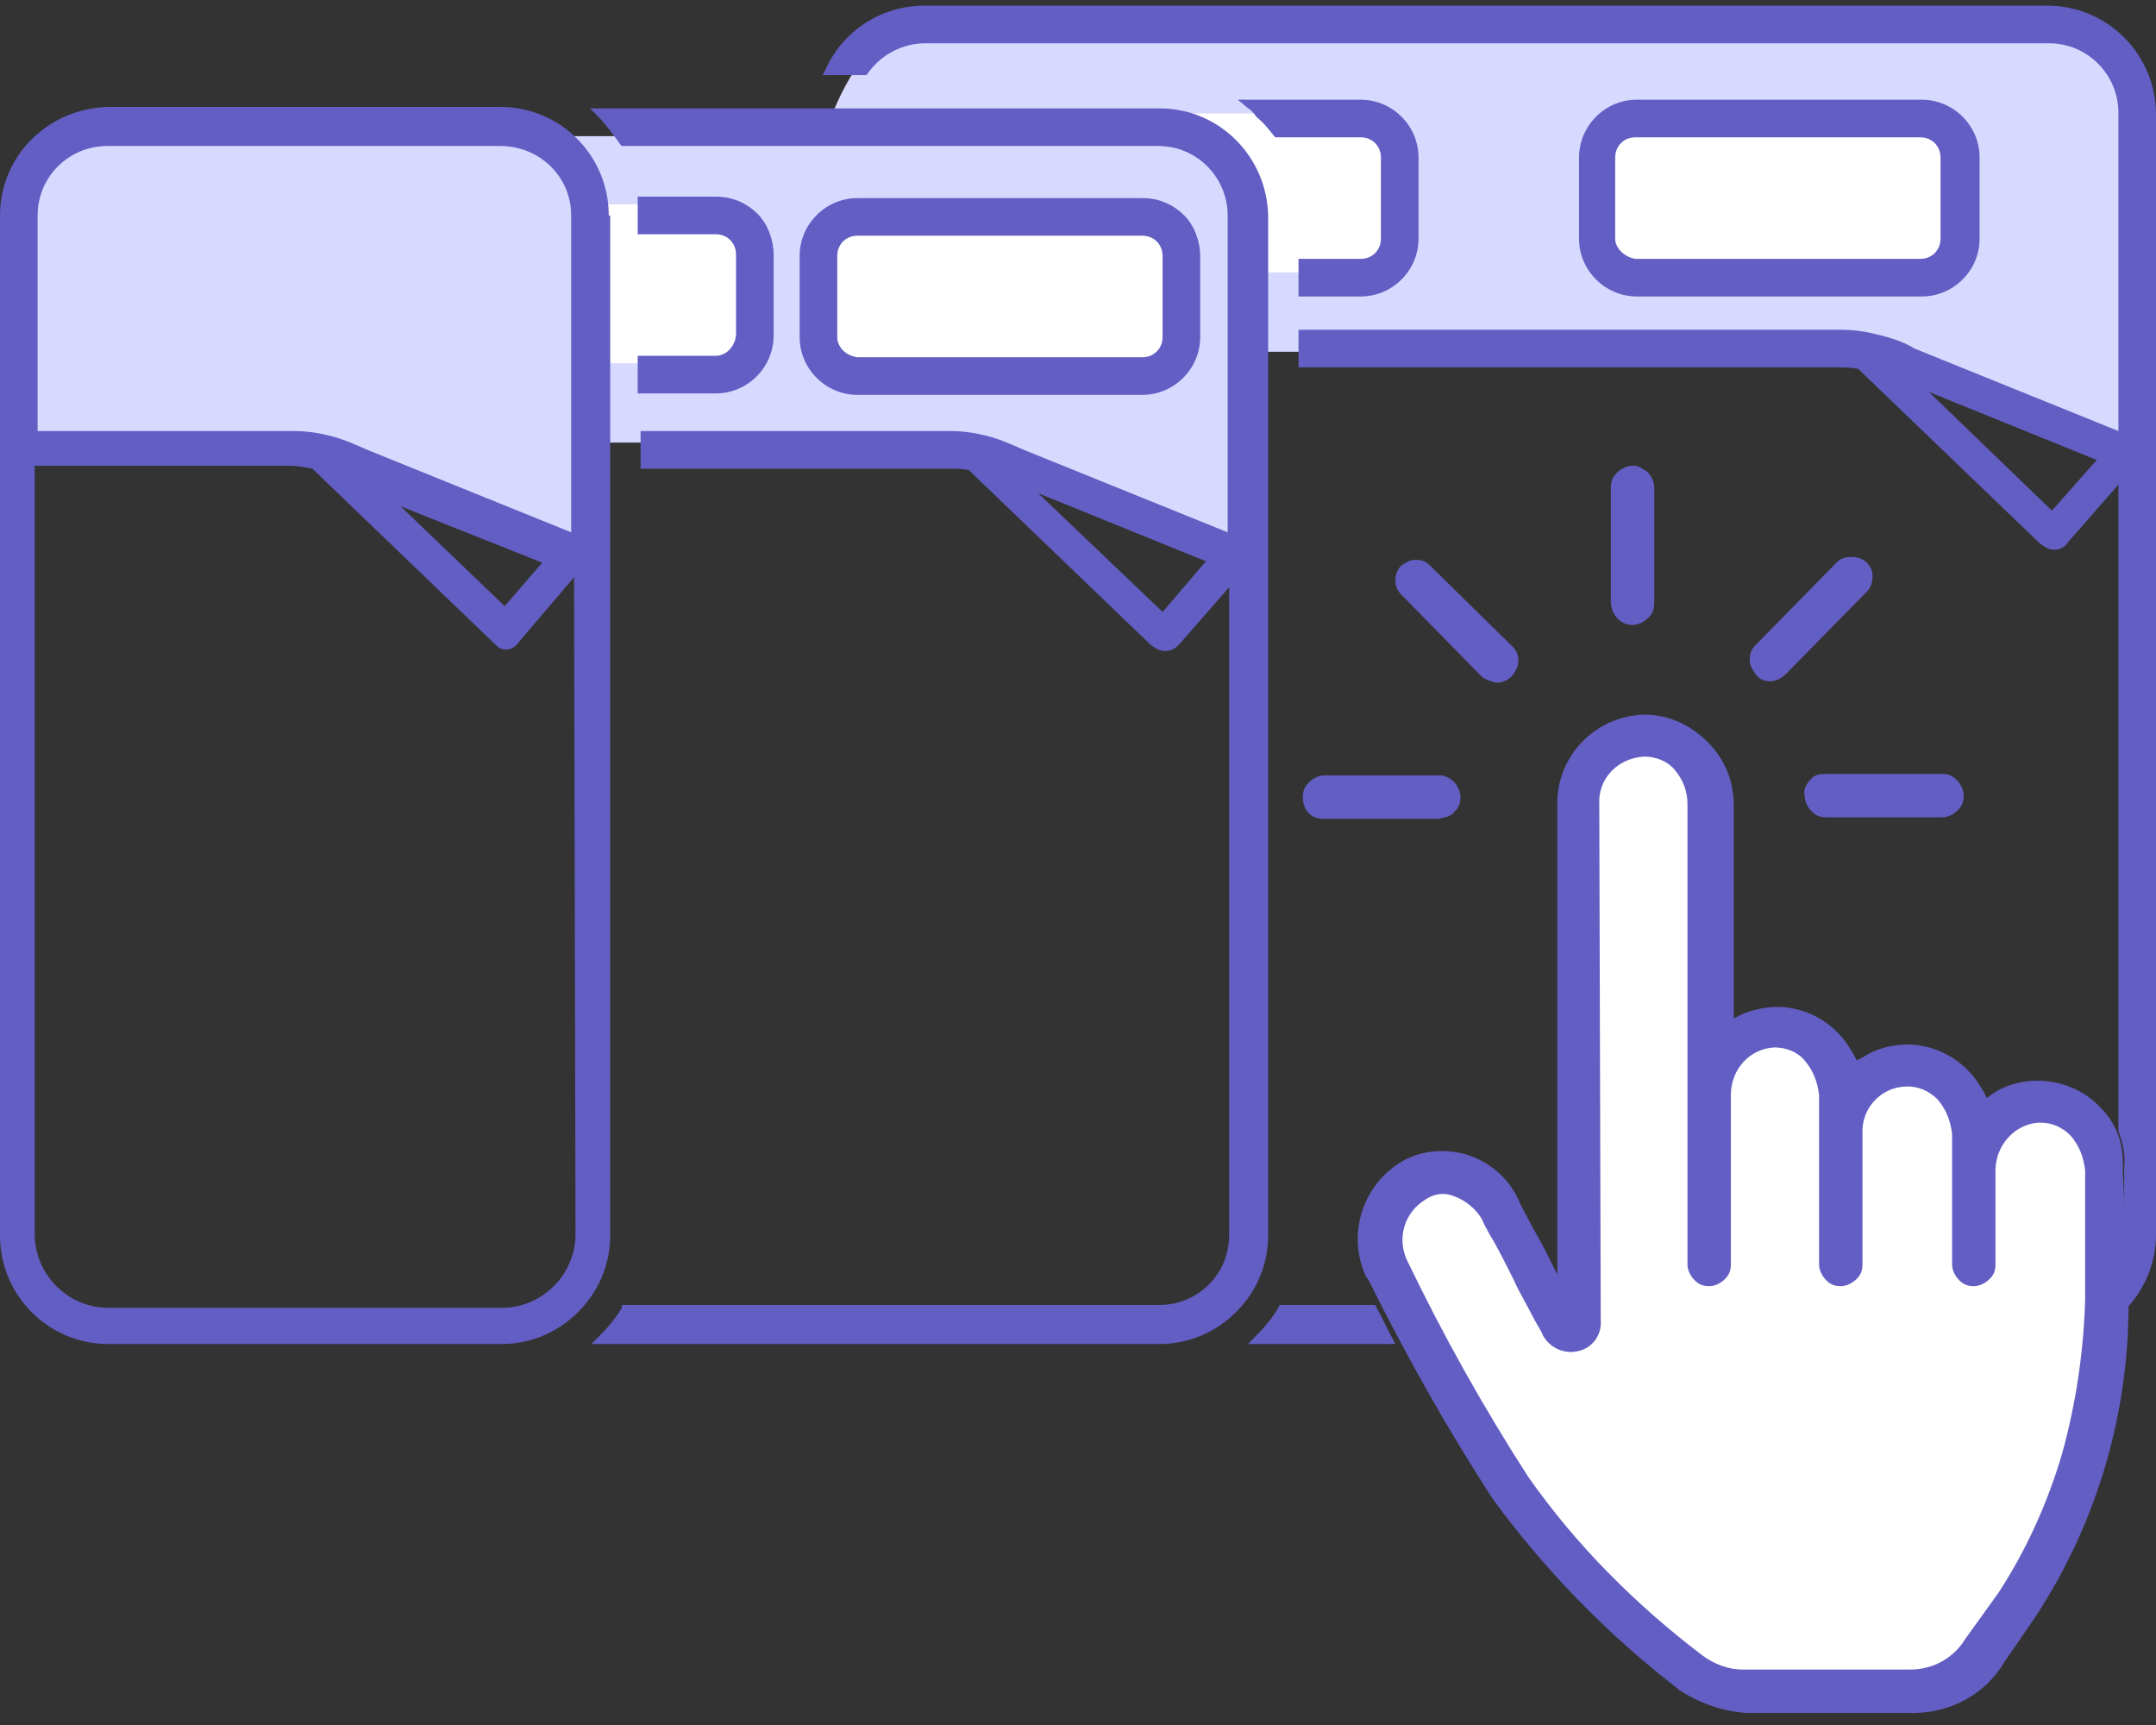
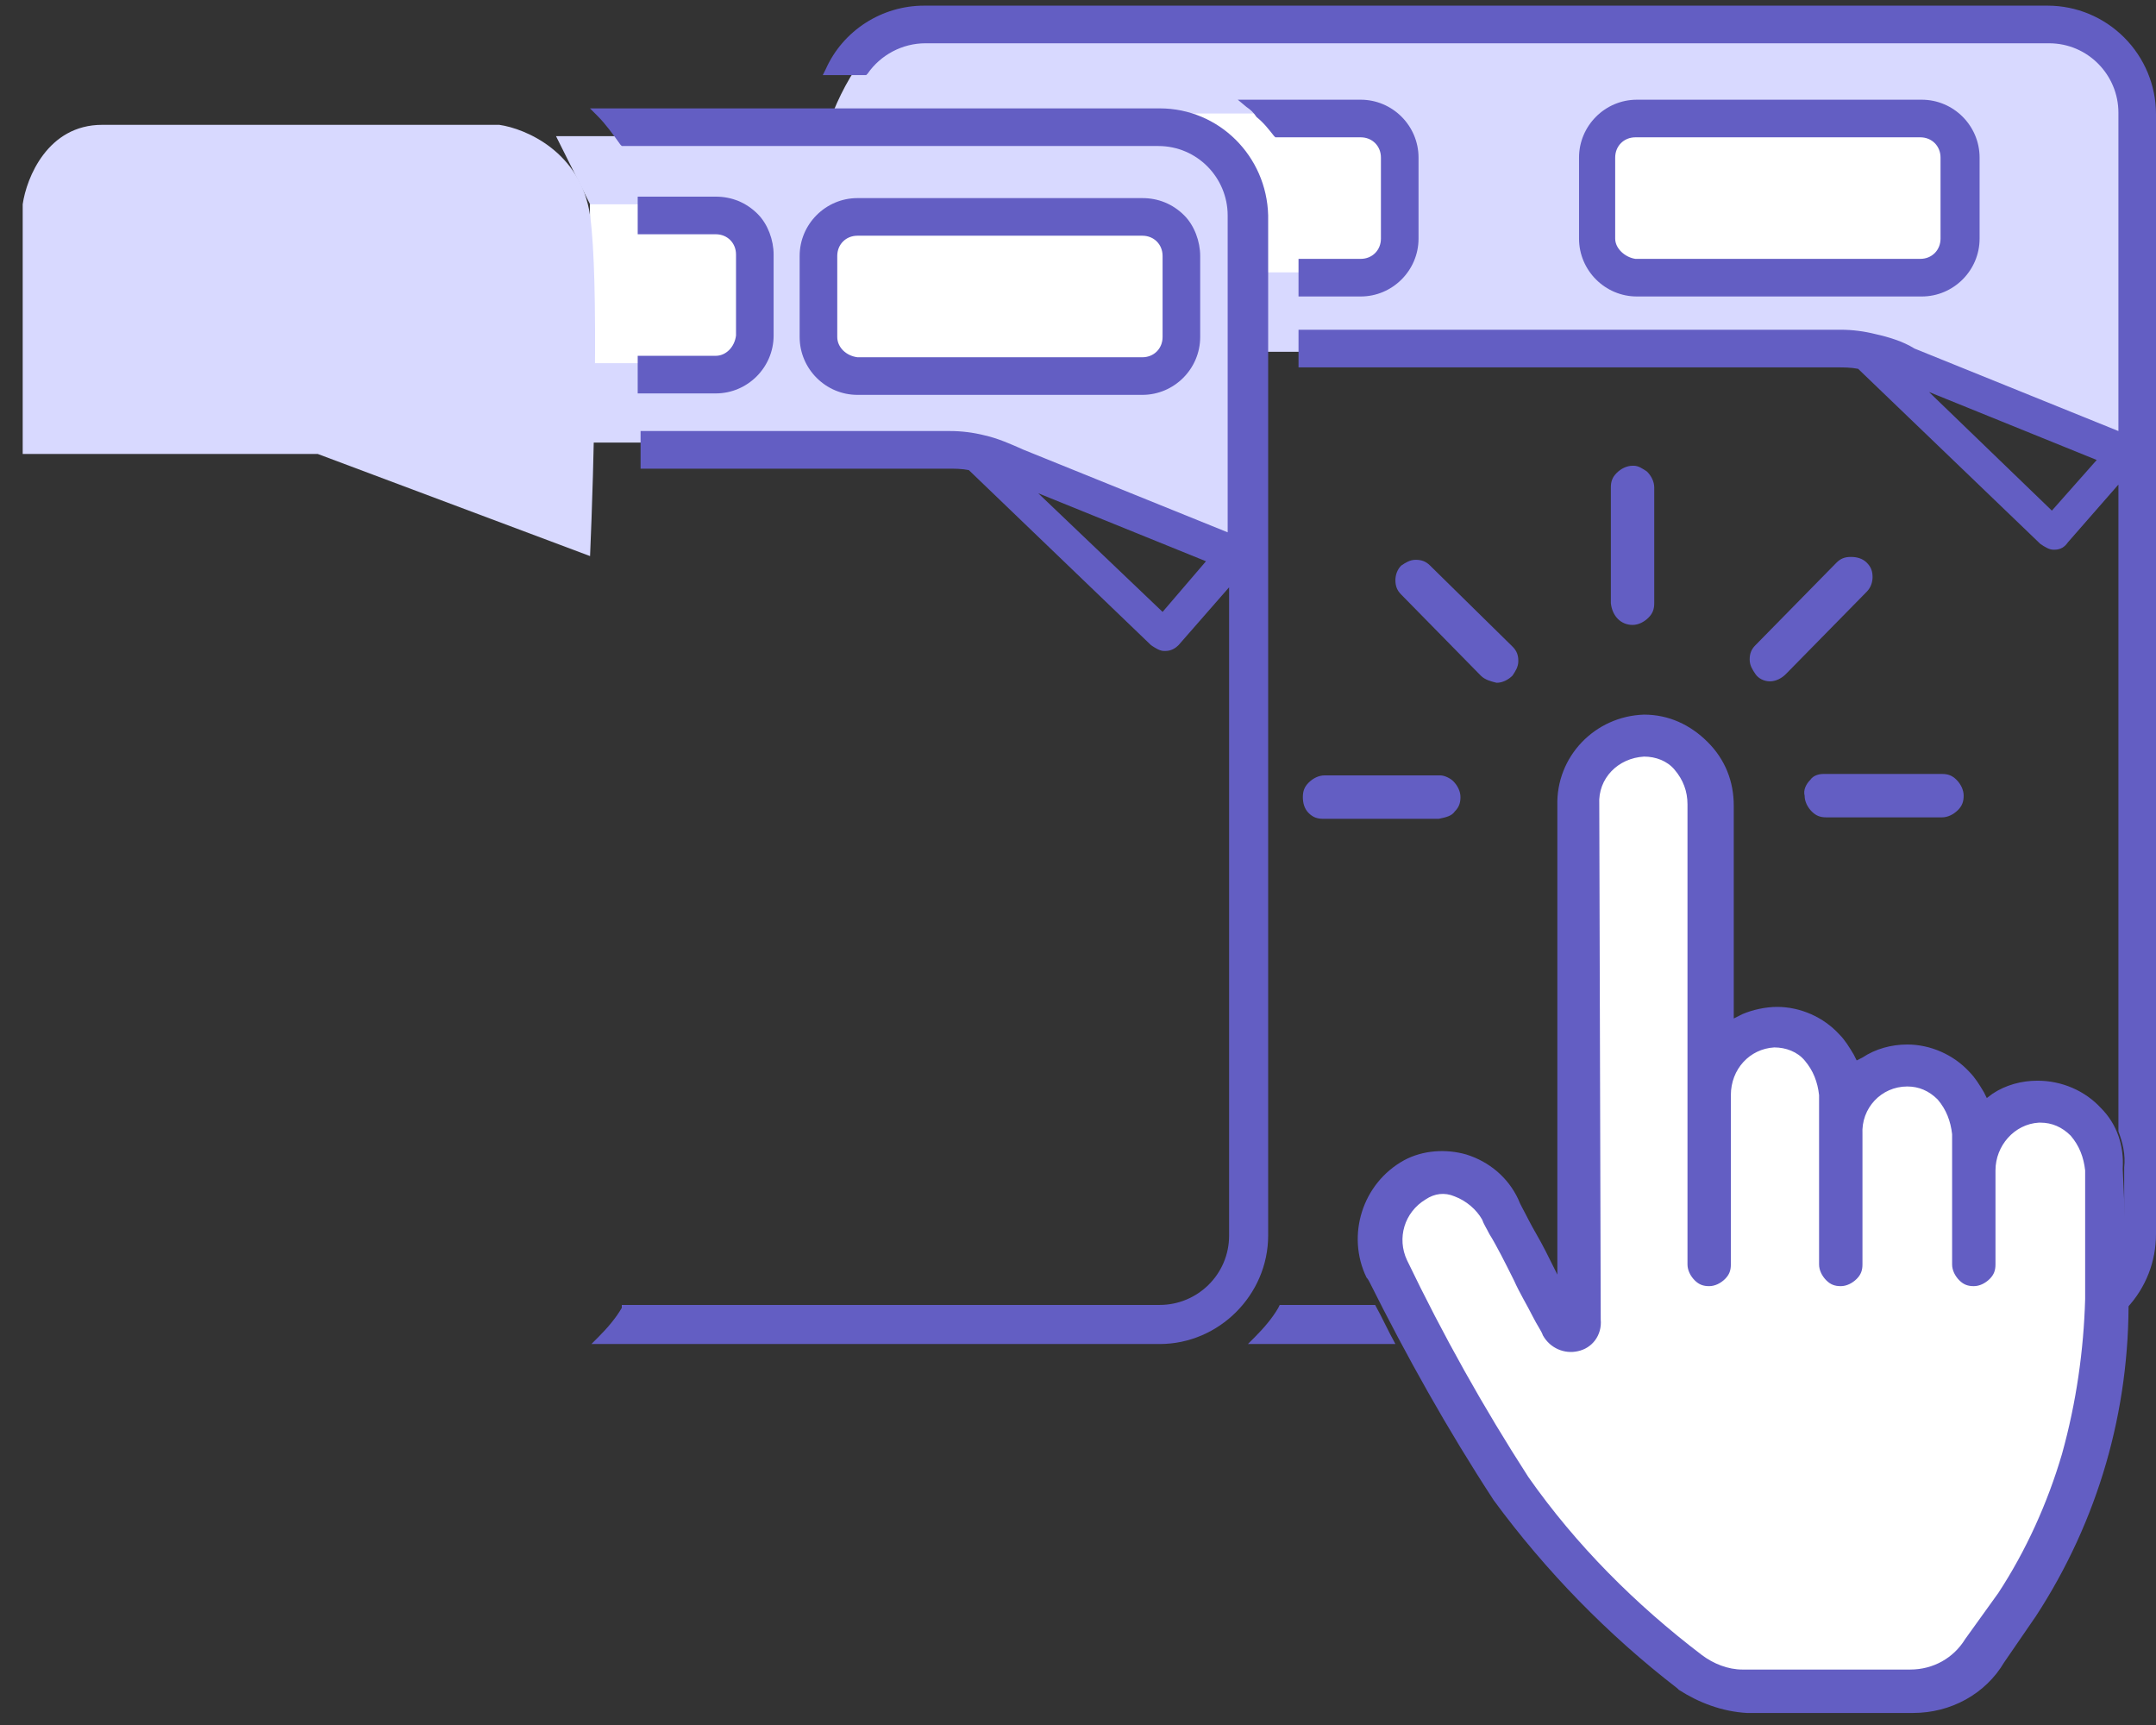
<svg xmlns="http://www.w3.org/2000/svg" width="95" height="76" viewBox="0 0 95 76" fill="none">
  <rect x="0" y="0" width="95" height="76" fill="#333333" stroke="none" />
  <path d="M40.5 1C38.5 1 37 4 36.5 5.5H51.5C52.167 6 53.7 7.1 54.5 7.5C55.3 7.9 55.167 13 55 15.5H82L94.5 20V4.5C94.5 2.5 91.833 1.333 90.5 1H40.5Z" fill="#D8D9FF" />
  <path d="M50.5 6H24.5L26 9V19.5H43L55 25C55.167 20.834 55.4 11.8 55 9C54.6 6.2 51.833 5.833 50.5 6Z" fill="#D8D9FF" />
  <rect x="36" y="9" width="16" height="7" rx="2" fill="white" />
  <rect x="70" y="5" width="16" height="7" rx="2" fill="white" />
  <path d="M52 5H60C61.105 5 62 5.895 62 7V10C62 11.105 61.105 12 60 12H55L54.569 8.983C54.524 8.666 54.403 8.364 54.217 8.103L52 5Z" fill="white" />
  <path d="M26 9H31C32.105 9 33 9.895 33 11V14C33 15.105 32.105 16 31 16H26V9Z" fill="white" />
  <path d="M22 5.5H4.5C2.1 5.5 1.167 7.833 1 9V20H14L26 24.5C26.167 20.667 26.4 12.3 26 9.5C25.6 6.7 23.167 5.667 22 5.5Z" fill="#D8D9FF" />
  <path d="M50.335 17.397C51.737 17.397 52.884 16.25 52.884 14.847V11.277C52.884 10.64 52.629 9.939 52.183 9.492C51.673 8.983 51.036 8.728 50.335 8.728H37.783C36.382 8.728 35.235 9.875 35.235 11.277V14.847C35.235 16.25 36.382 17.397 37.783 17.397H50.335ZM36.892 14.847V11.277C36.892 10.767 37.274 10.385 37.783 10.385H50.335C50.845 10.385 51.227 10.767 51.227 11.277V14.847C51.227 15.357 50.845 15.74 50.335 15.74H37.783C37.274 15.676 36.892 15.293 36.892 14.847Z" fill="#635EC3" />
  <path d="M51.1 4.775H25.996L26.315 5.094C26.697 5.476 27.015 5.923 27.334 6.369L27.398 6.433H51.036C52.757 6.433 54.095 7.835 54.095 9.492V23.453L45.111 19.819C44.537 19.564 43.964 19.309 43.39 19.182C42.881 19.054 42.371 18.991 41.861 18.991H28.226V20.648H41.734C42.052 20.648 42.371 20.648 42.69 20.712L50.718 28.425C50.909 28.552 51.1 28.68 51.291 28.68H51.355C51.61 28.68 51.801 28.552 51.928 28.425L54.158 25.875V54.434C54.158 56.155 52.757 57.493 51.1 57.493H27.398V57.621C27.143 58.067 26.761 58.513 26.378 58.896L26.06 59.215H51.1C53.712 59.215 55.879 57.047 55.879 54.434V9.492C55.815 6.879 53.712 4.775 51.1 4.775ZM51.227 26.959L45.748 21.732L53.139 24.728L51.227 26.959Z" fill="#635EC3" />
-   <path d="M26.824 9.492C26.824 6.879 24.722 4.711 22.046 4.711H4.779C2.103 4.775 0 6.879 0 9.492V54.434C0 57.047 2.103 59.215 4.779 59.215H22.109C24.722 59.215 26.888 57.047 26.888 54.434V9.492H26.824ZM1.657 9.492C1.657 7.771 3.058 6.433 4.715 6.433H22.046C23.766 6.433 25.168 7.771 25.168 9.492V23.453L16.184 19.819C15.61 19.564 15.037 19.309 14.463 19.182C13.954 19.054 13.444 18.991 12.934 18.991H1.657V9.492ZM23.893 24.791L22.237 26.704L17.649 22.305L23.893 24.791ZM25.359 54.37C25.359 56.155 23.893 57.621 22.109 57.621H4.779C2.995 57.621 1.529 56.155 1.529 54.37V20.52H12.743C13.062 20.52 13.444 20.584 13.763 20.648L21.855 28.425C21.982 28.552 22.109 28.616 22.3 28.616C22.492 28.616 22.619 28.552 22.747 28.425L25.295 25.429L25.359 54.37Z" fill="#635EC3" />
  <path d="M31.539 15.676H28.099V17.333H31.539C32.941 17.333 34.088 16.186 34.088 14.783V11.213C34.088 10.576 33.833 9.875 33.387 9.429C32.877 8.919 32.24 8.664 31.539 8.664H28.099V10.321H31.539C32.049 10.321 32.431 10.704 32.431 11.213V14.783C32.368 15.293 31.985 15.676 31.539 15.676Z" fill="#635EC3" />
  <path d="M71.935 27.533C72.19 27.533 72.445 27.405 72.636 27.214C72.827 27.023 72.891 26.831 72.891 26.576V21.477C72.891 21.222 72.763 20.967 72.572 20.776C72.381 20.648 72.19 20.52 71.999 20.52H71.935C71.68 20.52 71.425 20.648 71.234 20.839C71.043 21.03 70.979 21.222 70.979 21.477V26.576C71.043 27.15 71.425 27.533 71.935 27.533Z" fill="#635EC3" />
  <path d="M65.245 29.764C65.436 29.955 65.691 30.019 65.946 30.082C66.201 30.082 66.456 29.955 66.647 29.764C66.774 29.573 66.902 29.381 66.902 29.126C66.902 28.871 66.838 28.68 66.647 28.489L63.015 24.919C62.824 24.728 62.633 24.664 62.378 24.664C62.123 24.664 61.932 24.791 61.741 24.919C61.55 25.11 61.486 25.365 61.486 25.556C61.486 25.811 61.55 26.003 61.741 26.194L65.245 29.764Z" fill="#635EC3" />
  <path d="M64.098 35.756C64.289 35.565 64.353 35.373 64.353 35.118C64.353 34.864 64.225 34.608 64.034 34.417C63.907 34.29 63.652 34.162 63.461 34.162H58.363C58.109 34.162 57.854 34.29 57.663 34.481C57.471 34.672 57.408 34.864 57.408 35.118C57.408 35.373 57.471 35.629 57.663 35.82C57.854 36.011 58.045 36.075 58.3 36.075H63.397C63.715 36.011 63.97 35.947 64.098 35.756Z" fill="#635EC3" />
  <path d="M80.345 34.099C80.154 34.099 79.899 34.162 79.772 34.354C79.581 34.545 79.453 34.8 79.517 35.055C79.517 35.31 79.644 35.565 79.835 35.756C80.026 35.947 80.218 36.011 80.473 36.011H85.57C85.825 36.011 86.079 35.883 86.271 35.692C86.462 35.501 86.525 35.31 86.525 35.055C86.525 34.8 86.398 34.545 86.207 34.354C86.016 34.162 85.825 34.099 85.57 34.099H80.345Z" fill="#635EC3" />
  <path d="M77.988 30.019C78.243 30.019 78.497 29.891 78.689 29.7L82.257 26.067C82.448 25.875 82.511 25.62 82.511 25.429C82.511 25.174 82.448 24.983 82.257 24.792C82.066 24.6 81.811 24.537 81.556 24.537C81.301 24.537 81.11 24.6 80.919 24.792L77.351 28.425C77.159 28.616 77.096 28.808 77.096 29.063C77.096 29.318 77.223 29.509 77.351 29.7C77.478 29.891 77.733 30.019 77.988 30.019Z" fill="#635EC3" />
  <path d="M69.5 35.5V57L68.5 58L66 52.5C65 52.167 62.9 51.5 62.5 51.5C62 51.5 60.5 52.5 60.5 55C60.5 57.5 64 62 67.5 67C70.3 71 74.667 73.667 76.5 74.5H85.5C92.7 68.1 93.5 56.5 93 51.5C92.667 50.833 91.8 49.3 91 48.5C90.2 47.7 88 48.833 87 49.5C86.5 48.667 85.2 47 84 47C82.8 47 81.5 47.333 81 47.5C79.8 43.9 76.5 45.333 75 46.5V35.5C75 34.5 74.5 32.5 72 32.5C70 32.5 69.5 34.5 69.5 35.5Z" fill="white" />
  <path d="M93.534 51.501C93.598 50.481 93.28 49.525 92.579 48.824C91.878 48.059 90.858 47.613 89.775 47.613C89.074 47.613 88.374 47.804 87.8 48.186L87.545 48.378L87.418 48.123C87.227 47.804 87.035 47.485 86.781 47.23C86.08 46.465 85.06 46.019 84.041 46.019C83.34 46.019 82.639 46.21 82.066 46.593L81.811 46.72L81.683 46.465C81.492 46.147 81.301 45.828 81.046 45.573C80.345 44.808 79.326 44.362 78.306 44.362C77.797 44.362 77.223 44.489 76.777 44.68L76.395 44.872V35.501C76.395 34.417 76.013 33.461 75.248 32.696C74.484 31.931 73.528 31.485 72.445 31.485C70.278 31.549 68.558 33.334 68.622 35.501V56.155L68.112 55.135C67.857 54.625 67.538 54.115 67.347 53.732C67.156 53.35 66.965 53.031 66.901 52.84C66.455 51.884 65.627 51.182 64.608 50.864C63.716 50.609 62.696 50.672 61.868 51.119C60.02 52.139 59.319 54.434 60.211 56.282C60.211 56.282 60.275 56.346 60.339 56.473C61.995 59.788 63.779 62.975 65.818 66.099C68.112 69.223 70.852 72.028 73.91 74.386L73.974 74.45C74.866 75.024 75.885 75.406 76.968 75.47H84.296C85.952 75.47 87.481 74.641 88.31 73.239L89.712 71.199C92.451 66.992 93.853 62.147 93.789 57.111L93.534 51.501ZM90.858 64.059C90.221 66.227 89.266 68.33 88.055 70.179L86.589 72.219C86.08 73.047 85.188 73.557 84.168 73.557H76.841H76.777C76.14 73.557 75.503 73.302 74.993 72.92C72.062 70.689 69.45 68.075 67.347 65.079C65.372 62.019 63.588 58.832 61.995 55.517C61.549 54.561 61.868 53.414 62.824 52.84C63.206 52.585 63.652 52.521 64.098 52.712C64.608 52.904 65.054 53.286 65.308 53.732C65.372 53.923 65.5 54.115 65.627 54.37C65.946 54.88 66.328 55.645 66.71 56.41C66.965 56.983 67.284 57.493 67.538 58.003C67.73 58.386 67.921 58.641 67.984 58.832C68.303 59.406 68.94 59.661 69.514 59.533C70.151 59.406 70.597 58.832 70.533 58.131L70.469 35.437C70.406 34.29 71.298 33.397 72.445 33.334C72.954 33.334 73.464 33.525 73.783 33.907C74.165 34.353 74.356 34.863 74.356 35.437V55.708C74.356 55.963 74.484 56.218 74.675 56.41C74.866 56.601 75.057 56.665 75.312 56.665C75.567 56.665 75.822 56.537 76.013 56.346C76.204 56.155 76.267 55.963 76.267 55.708V48.25C76.267 47.103 77.096 46.21 78.179 46.147C78.689 46.147 79.198 46.338 79.517 46.72C79.899 47.166 80.091 47.676 80.154 48.25V55.708C80.154 55.963 80.282 56.218 80.473 56.41C80.664 56.601 80.855 56.665 81.11 56.665C81.365 56.665 81.62 56.537 81.811 56.346C82.002 56.155 82.066 55.963 82.066 55.708V49.971C82.002 48.824 82.894 47.868 84.041 47.868C84.55 47.868 84.997 48.059 85.379 48.441C85.761 48.888 85.952 49.398 86.016 49.971V55.708C86.016 55.963 86.143 56.218 86.335 56.41C86.526 56.601 86.717 56.665 86.972 56.665C87.227 56.665 87.481 56.537 87.673 56.346C87.864 56.155 87.927 55.963 87.927 55.708V51.565C87.927 50.481 88.756 49.525 89.839 49.461H89.903C90.412 49.461 90.858 49.653 91.241 50.035C91.623 50.481 91.814 50.991 91.878 51.565V57.238C91.814 59.469 91.496 61.764 90.858 64.059Z" fill="#635EC3" />
  <path d="M84.678 13.062C86.08 13.062 87.227 11.915 87.227 10.512V6.943C87.227 5.54 86.08 4.393 84.678 4.393H72.126C70.724 4.393 69.577 5.54 69.577 6.943V10.512C69.577 11.915 70.724 13.062 72.126 13.062H84.678ZM71.17 10.512V6.943C71.17 6.433 71.553 6.05 72.062 6.05H84.614C85.124 6.05 85.506 6.433 85.506 6.943V10.512C85.506 11.022 85.124 11.405 84.614 11.405H72.062C71.616 11.341 71.17 10.959 71.17 10.512Z" fill="#635EC3" />
  <path d="M56.133 5.986L56.197 6.05H59.956C60.466 6.05 60.848 6.433 60.848 6.943V10.512C60.848 11.022 60.466 11.405 59.956 11.405H57.217V13.062H59.956C61.358 13.062 62.505 11.915 62.505 10.512V6.943C62.505 5.54 61.358 4.393 59.956 4.393H54.541L54.923 4.712C55.114 4.839 55.241 4.967 55.369 5.158C55.687 5.413 55.879 5.668 56.133 5.986Z" fill="#635EC3" />
  <path d="M56.516 57.493H56.388L56.325 57.621C56.07 58.067 55.687 58.513 55.305 58.896L54.987 59.215H61.486C61.167 58.641 60.912 58.067 60.593 57.493H56.516Z" fill="#635EC3" />
  <path d="M93.598 1.652C92.706 0.759 91.496 0.249 90.221 0.249H40.715C38.867 0.249 37.146 1.333 36.382 3.054L36.254 3.309H38.166L38.23 3.245C38.803 2.417 39.759 1.907 40.778 1.907H90.285C92.005 1.907 93.344 3.309 93.344 4.966V18.991L84.36 15.357C83.85 15.038 83.213 14.847 82.639 14.72C82.129 14.592 81.62 14.528 81.11 14.528H57.217V16.186H80.919C81.237 16.186 81.556 16.186 81.875 16.25L89.903 23.963C90.094 24.09 90.285 24.218 90.476 24.218H90.54C90.795 24.218 90.986 24.09 91.113 23.899L93.344 21.349V49.844C93.535 50.354 93.662 50.864 93.598 51.438V57.047V57.748L93.726 57.621C94.554 56.728 95 55.581 95 54.37V5.03C95 3.755 94.49 2.544 93.598 1.652ZM90.412 22.497L84.997 17.27L92.388 20.266L90.412 22.497Z" fill="#635EC3" />
</svg>